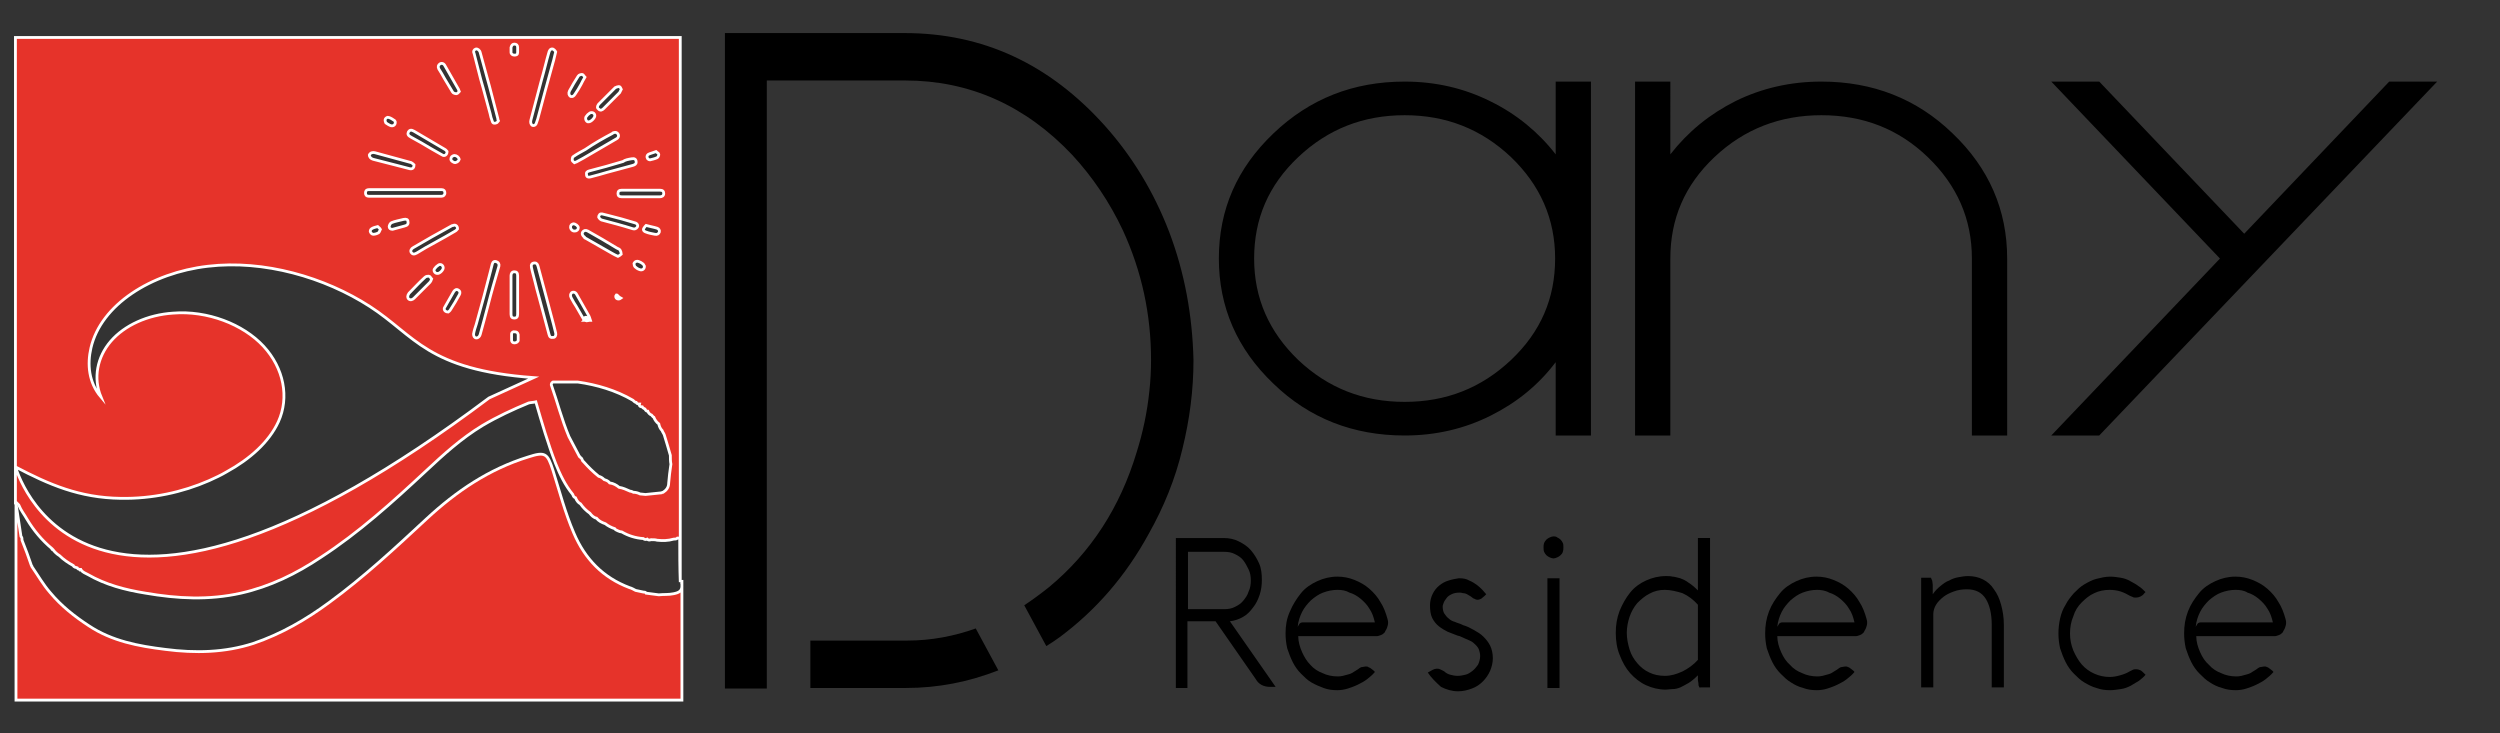
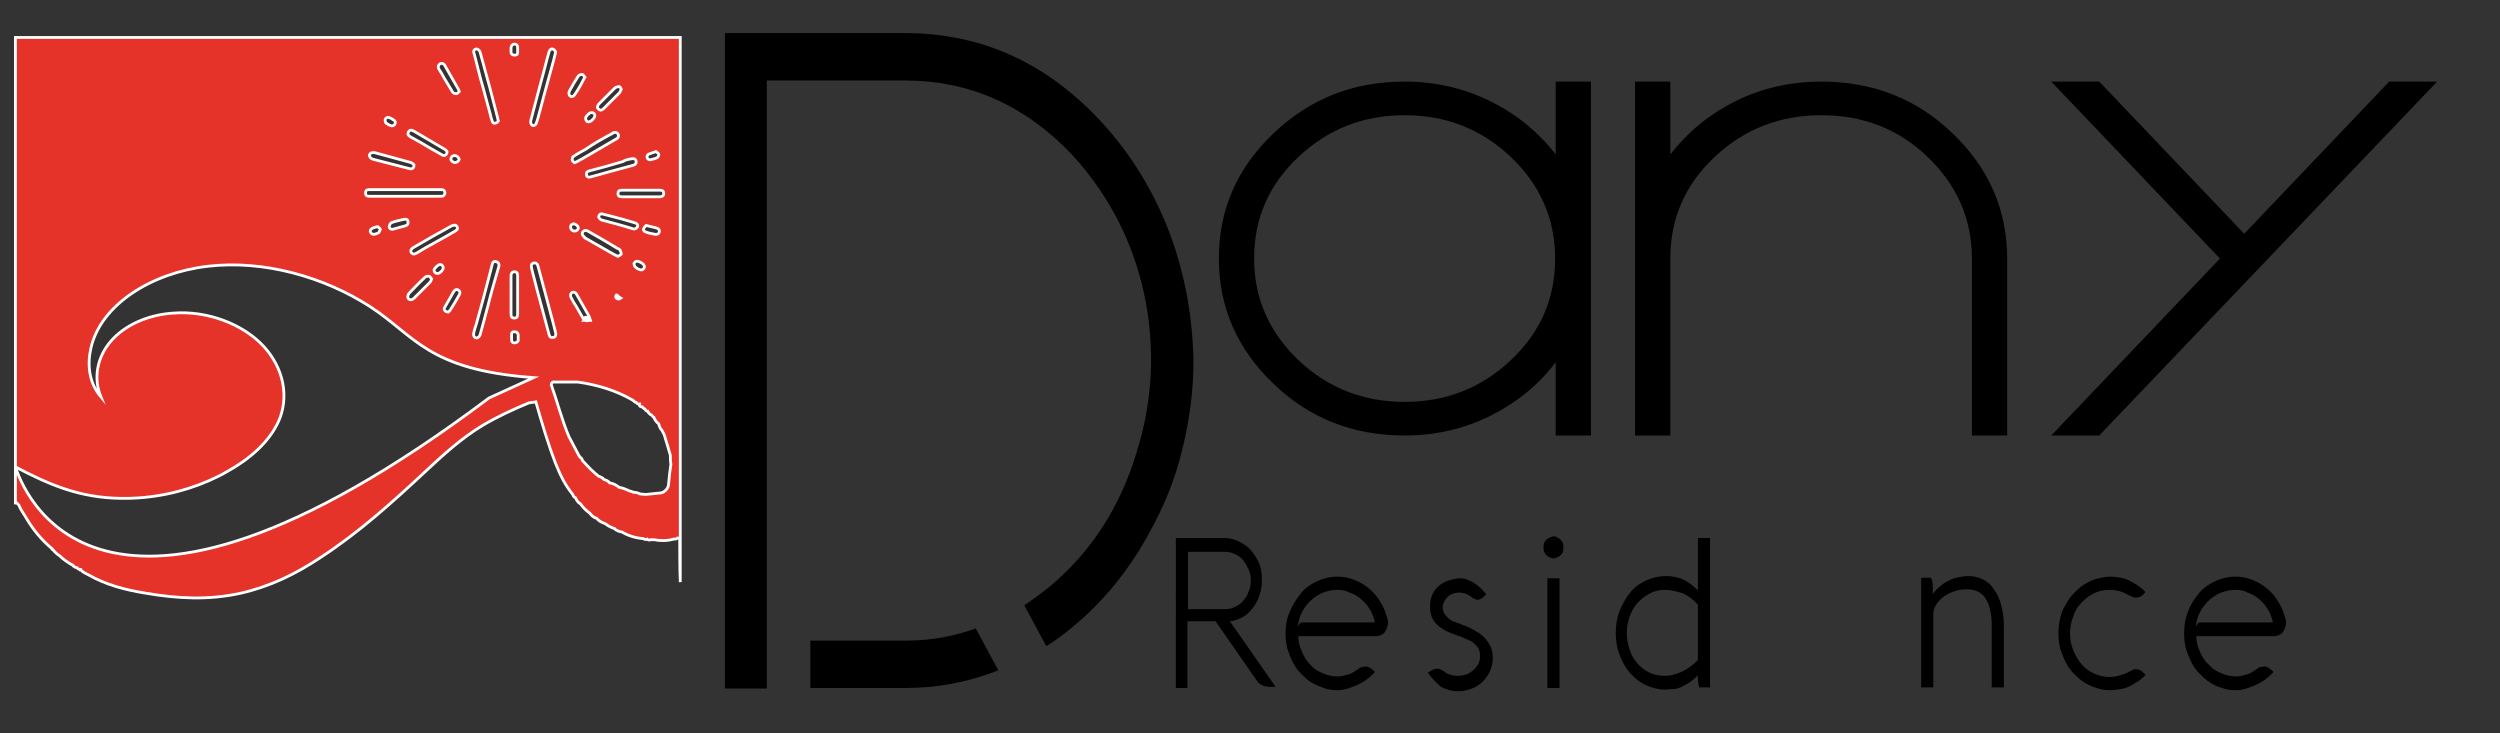
<svg xmlns="http://www.w3.org/2000/svg" version="1.1" id="Livello_1" x="0px" y="0px" viewBox="0 0 453.5 133" style="enable-background:new 0 0 453.5 133;" xml:space="preserve">
  <rect x="0" y="0" width="453.5" height="133" fill="#333333" stroke="none" />
  <style type="text/css">
	.st0{fill:#E6332A;stroke:#FFFFFF;stroke-width:0.511;stroke-miterlimit:10;}
	.st1{enable-background:new    ;}
</style>
  <g>
    <g>
-       <path class="st0" d="M122.2,107.7c-0.9,0.2-1.8,0.1-2.7,0.2c-0.8-0.1-1.5-0.2-2.3-0.3c-0.1-0.2-0.3-0.2-0.5-0.2    c-0.5-0.1-0.9-0.2-1.4-0.3c-0.4-0.2-0.7-0.4-1.1-0.5c-4.8-1.8-8.1-5.2-10.1-9.9c-1.6-3.7-2.6-7.6-3.8-11.4c-1-3.1-1.4-3.4-4.5-2.4    c-7.1,2.2-13,6.2-18.4,11.2c-5.7,5.3-11.4,10.6-17.7,15.2c-4.2,3.1-8.7,5.7-13.7,7.4c-5.2,1.7-10.6,1.8-16,1.1    c-4.9-0.6-9.7-1.5-13.9-4.3c-2.6-1.7-5-3.6-7-6c-1.3-1.5-2.2-3.1-3.3-4.7c0-0.1,0-0.1-0.1-0.2C5.2,101.1,4.6,99.5,4,98    c0-0.3,0-0.5-0.2-0.7c-0.3-2-0.6-4-0.9-6c0-0.2,0-0.3,0-0.5V127h120.8v-21.8c0,0.3-0.1,0.5,0,0.8    C123.8,107.2,123.2,107.5,122.2,107.7z" />
      <path class="st0" d="M2.8,6.8v77.9c6.1,3.2,11.6,5.6,19.1,5.7c5.7,0.1,11.2-1.1,16-3.2c1.1-0.5,2.2-1,3.2-1.6    c4.2-2.3,7.7-5.4,9.4-9.1c2-4.4,1-9.7-2.7-13.7s-10.2-6.5-16.4-6c-4.6,0.3-8.8,2.2-11.3,5.1s-3.2,6.7-1.8,10.1    c-2.2-2.6-2.5-5.9-1.8-8.9c1.8-7.8,10.9-13.6,21.2-14.8c10.2-1.2,21.2,2,29.4,7.3s10.4,11.5,29.7,12.9l-8.1,3.7    C16.8,126.2,3.9,88,2.8,84.7v6.8c0-0.1,0.1-0.3,0.1-0.4c0.2,0.2,0.3,0.3,0.5,0.5l0,0c0.4,1,1,1.7,1.5,2.6c1.2,2,2.7,3.8,4.5,5.3    c0,0.2,0.1,0.2,0.2,0.2c0.3,0.4,0.7,0.8,1.2,1.1l0,0c0.7,0.7,1.6,1.3,2.5,1.8l0,0c0.1,0.3,0.4,0.3,0.7,0.4l0,0    c0.1,0.2,0.3,0.3,0.6,0.3v0.1h0.1c0.3,0.4,0.8,0.6,1.2,0.8c3.3,1.9,6.8,2.8,10.5,3.4c5.8,1,11.5,1.3,17.3,0    c5.3-1.2,10-3.5,14.5-6.5c6.9-4.5,13-10,19-15.6c3.2-3,6.5-6,10.3-8.3c2.7-1.6,5.5-2.9,8.4-4.1c0.4-0.1,0.9-0.1,1.3-0.2    c1.1,3.8,2.2,7.6,3.6,11.2c0.8,2,1.7,3.9,3.1,5.6c0.1,0.3,0.2,0.5,0.5,0.6c0.2,0.5,0.5,0.9,0.9,1.1c0.5,0.7,1,1.2,1.7,1.7    c0.3,0.4,0.7,0.8,1.2,0.9c0.4,0.5,1,0.8,1.6,1c0.5,0.4,1.1,0.7,1.7,0.9c0.1,0.2,0.4,0.3,0.6,0.4s0.5,0.2,0.7,0.2    c1.2,0.7,2.5,1.1,3.9,1.2c0.2,0.2,0.5,0.2,0.7,0.1c0.2,0.2,0.4,0.2,0.7,0.1c0.4,0,0.8,0,1.1,0.1c1,0.1,2,0.1,3-0.2    c0.3,0,0.5,0,0.7-0.2c0.1,0,0.3,0,0.4,0.1c0,2.6,0,5.3,0.1,7.9V6.8H2.8z M120.4,35.1c0,0.4-0.3,0.6-0.7,0.6c-1.2,0-2.3,0-3.5,0    c-1.1,0-2.3,0-3.4,0c-0.5,0-0.7-0.2-0.7-0.6c0-0.4,0.2-0.6,0.7-0.6c2.3,0,4.6,0,6.9,0C120.2,34.5,120.4,34.7,120.4,35.1z     M112.1,46.5c-0.4-0.2-0.7-0.3-1-0.5c-1.6-0.9-3.3-1.9-4.9-2.8c-0.1,0-0.2-0.1-0.2-0.2c-0.3-0.2-0.5-0.6-0.3-0.9    c0.2-0.3,0.5-0.4,0.9-0.2c1.8,1,3.5,2,5.3,3.1c0.2,0.1,0.5,0.2,0.6,0.4s0.2,0.5,0.2,0.7C112.5,46.3,112.3,46.4,112.1,46.5z     M112.6,54.1c-0.4,0.3-0.9,0.1-0.9-0.3c0-0.1,0-0.2,0.1-0.3c0,0,0.2,0,0.2,0.1C112.2,53.8,112.4,54,112.6,54.1z M105.8,57.8    c-0.6-1-1.1-2-1.7-2.9c-0.2-0.3-0.3-0.6-0.5-0.9c-0.2-0.4-0.1-0.7,0.1-0.9c0.3-0.2,0.7-0.1,0.9,0.3c0.7,1.2,1.4,2.5,2.1,3.7    c0.2,0.3,0.3,0.7,0.4,1c-0.3,0-0.5,0.1-0.7,0.1c-0.1,0-0.2-0.1-0.4-0.1c0.1-0.1,0.2-0.2,0.3-0.3c0.1,0,0.1,0,0.3-0.1    C106.3,57.4,106.1,57.6,105.8,57.8z M103.5,41.2c0-0.4,0.2-0.5,0.5-0.6c0.4,0,0.9,0.4,0.9,0.7s-0.2,0.6-0.6,0.6    C103.9,42,103.5,41.6,103.5,41.2z M109.1,39.9c-0.2-0.1-0.4-0.3-0.5-0.5c0-0.2,0.1-0.4,0.2-0.5s0.2-0.1,0.4-0.1    c0.4,0.1,0.8,0.2,1.2,0.3c1.6,0.4,3.1,0.8,4.7,1.3c0.5,0.1,0.7,0.5,0.5,0.8s-0.5,0.4-0.8,0.3C112.9,40.9,111,40.4,109.1,39.9z     M115.5,47.4c0.3-0.1,1.2,0.4,1.3,0.7c0,0.1,0.1,0.2,0.1,0.2c0,0.5-0.4,0.8-0.9,0.6c-0.3-0.1-0.6-0.3-0.8-0.5    c-0.1-0.1-0.2-0.4-0.2-0.6C115.1,47.6,115.3,47.4,115.5,47.4z M116.8,41.4c0.1-0.2,0.3-0.4,0.4-0.5c0.7,0.2,1.4,0.3,2,0.5    c0.3,0.1,0.5,0.4,0.4,0.7s-0.4,0.5-0.8,0.4c-0.5-0.1-1.1-0.2-1.6-0.4C116.8,42,116.6,41.7,116.8,41.4z M117.6,28    c0.4-0.2,0.9-0.3,1.4-0.5c0.2,0.2,0.5,0.3,0.5,0.5s-0.1,0.5-0.3,0.6c-0.4,0.2-0.9,0.3-1.3,0.4c-0.2,0-0.5-0.2-0.5-0.4    C117.3,28.5,117.4,28.1,117.6,28z M114.6,28.8c0.5-0.1,0.8,0.1,0.8,0.6c0,0.4-0.3,0.5-0.6,0.6c-2.1,0.6-4.2,1.1-6.2,1.7    c-0.5,0.1-1,0.3-1.5,0.4c-0.4,0.1-0.7,0-0.7-0.4c-0.1-0.4,0.1-0.6,0.5-0.7c2-0.5,4.1-1.1,6.1-1.7C113.4,29,114,28.9,114.6,28.8z     M108.6,18.9c1-1,2-2,3-3c0.2-0.1,0.5-0.2,0.7-0.2s0.3,0.3,0.4,0.5c-0.1,0.2-0.2,0.4-0.3,0.6c-1,1-1.9,1.9-2.9,2.9    c-0.3,0.3-0.6,0.4-0.9,0.1C108.3,19.6,108.3,19.3,108.6,18.9z M106.3,21.2c0.2-0.3,0.4-0.5,0.7-0.7c0.4-0.2,0.9,0,0.9,0.5    c0,0.4-0.7,1.1-1.1,1.1C106.4,22.2,106.1,21.6,106.3,21.2z M111.1,24.2l0.1-0.1c0.3-0.1,0.6-0.2,0.9,0.2c0.2,0.3,0.1,0.7-0.3,0.9    c-2,1.2-4,2.3-6,3.5c-0.4,0.2-0.7,0.4-1.1,0.6c-0.1,0.1-0.3,0.1-0.5,0.2c-0.1-0.1-0.4-0.3-0.4-0.4c0-0.2,0-0.6,0.2-0.7    c0.7-0.5,1.5-0.9,2.2-1.3C107.8,26,109.4,25.1,111.1,24.2z M103.3,16.5c0.5-0.9,1-1.8,1.6-2.7c0.1-0.2,0.5-0.3,0.7-0.3    s0.3,0.3,0.5,0.5c-0.3,0.5-0.5,0.9-0.7,1.3c-0.3,0.6-0.7,1.2-1.1,1.8c-0.2,0.3-0.4,0.5-0.8,0.4C103.2,17.3,103.1,16.9,103.3,16.5z     M93.3,8c0.4,0,0.6,0.2,0.6,0.6c0,0.1,0,0.3,0,0.4l0,0c0,0.2,0,0.3,0,0.5c0,0.4-0.2,0.5-0.6,0.5c-0.3,0-0.6-0.2-0.6-0.5    s0-0.6,0-0.9C92.8,8.2,93,8,93.3,8z M86.3,8.9c0.3-0.1,0.7,0.2,0.8,0.6c0.6,2.1,1.1,4.1,1.7,6.2c0.5,1.9,1,3.9,1.5,5.8    c0,0.1,0,0.2,0.1,0.4c-0.1,0.1-0.2,0.4-0.4,0.4c-0.3,0.1-0.6,0.1-0.7-0.3c-0.2-0.5-0.3-0.9-0.4-1.4c-0.6-2.1-1.1-4.2-1.7-6.2    c-0.4-1.6-0.8-3.1-1.2-4.7C85.8,9.3,86,9,86.3,8.9z M79.8,11.6c0.3-0.2,0.7-0.1,0.9,0.3c0.8,1.4,1.6,2.8,2.4,4.2    c0.1,0.1,0.1,0.3,0.2,0.5C83.2,16.7,83,17,82.8,17s-0.6-0.1-0.7-0.3c-0.5-0.8-1-1.7-1.5-2.5c-0.3-0.6-0.7-1.2-1-1.7    C79.4,12.1,79.5,11.8,79.8,11.6z M82.6,29.5c-0.4,0-0.9-0.4-0.8-0.7c0-0.3,0.2-0.5,0.6-0.6c0.4,0,0.8,0.3,0.9,0.7    C83.2,29.2,83,29.4,82.6,29.5z M83,41.5c-0.1,0.1-0.2,0.3-0.4,0.4c-1.2,0.7-2.4,1.4-3.7,2.1c-1.1,0.6-2.2,1.2-3.3,1.9    c-0.5,0.3-0.8,0.2-1-0.1s0-0.7,0.4-0.9c2.2-1.3,4.5-2.6,6.7-3.8c0.2-0.1,0.3-0.2,0.5-0.2C82.6,40.7,83,41,83,41.5z M74.1,23.9    c0.2-0.3,0.5-0.4,1-0.1c1.9,1.1,3.7,2.2,5.6,3.3c0.2,0.1,0.3,0.3,0.4,0.4c0,0.6-0.5,0.9-0.9,0.6c-1.3-0.7-2.6-1.5-3.8-2.2    c-0.6-0.3-1.2-0.7-1.8-1C74,24.6,73.9,24.3,74.1,23.9z M69.9,21.6c0.1-0.2,0.4-0.4,0.6-0.3c0.4,0.1,0.8,0.4,1.1,0.6    c0.1,0.1,0.1,0.2,0.1,0.3c0,0.5-0.4,0.7-0.8,0.6c-0.3-0.1-0.6-0.3-0.9-0.5C69.9,22.1,69.8,21.8,69.9,21.6z M68,27.7    c2.2,0.6,4.4,1.2,6.6,1.8c0.2,0.1,0.4,0.3,0.5,0.4c0,0.6-0.3,0.8-0.8,0.7c-0.9-0.2-1.8-0.5-2.7-0.7c-1.3-0.3-2.6-0.7-3.9-1    c-0.4-0.1-0.7-0.4-0.7-0.8C67.2,27.7,67.6,27.6,68,27.7z M66.9,35.6c-0.4,0-0.6-0.2-0.6-0.6c0-0.4,0.2-0.6,0.6-0.6    c0.2,0,0.3,0,0.5,0c3.7,0,7.5,0,11.2,0c0.5,0,1,0,1.5,0c0.4,0,0.6,0.2,0.6,0.6c0,0.4-0.3,0.6-0.6,0.6c-2.2,0-4.4,0-6.6,0    C71.2,35.6,69.1,35.6,66.9,35.6z M68.7,42.2c-0.3,0.2-0.7,0.3-1,0.3c-0.2,0-0.4-0.2-0.5-0.4c-0.1-0.1,0-0.5,0.2-0.6    c0.3-0.2,0.7-0.3,1.1-0.4c0.2,0.2,0.4,0.3,0.5,0.5C68.9,41.8,68.8,42.1,68.7,42.2z M73.4,41c-0.7,0.2-1.5,0.4-2.2,0.6    c-0.4,0-0.6-0.2-0.6-0.5c0-0.2,0.2-0.6,0.4-0.7c0.7-0.3,1.5-0.4,2.2-0.6c0.5-0.1,0.8,0,0.8,0.4C74.1,40.6,73.9,40.9,73.4,41z     M78,51.2c-1,1-1.9,1.9-2.9,2.9c-0.3,0.3-0.7,0.4-1,0.1c-0.2-0.2-0.2-0.6,0.1-1c1-1,1.9-2,2.9-2.9c0.2-0.2,0.5-0.2,0.7-0.2    s0.3,0.3,0.5,0.5C78.2,50.9,78.1,51.1,78,51.2z M79.3,49.6c-0.4,0-0.7-0.5-0.5-0.8s0.4-0.5,0.7-0.7c0.4-0.3,0.9,0,0.9,0.5    C80.4,49,79.7,49.7,79.3,49.6z M83.3,53.5c-0.5,0.9-1,1.8-1.6,2.7c-0.1,0.2-0.3,0.3-0.4,0.4c-0.6,0-0.9-0.5-0.6-0.9    c0.5-0.9,1.1-1.9,1.6-2.8c0.2-0.3,0.5-0.5,0.8-0.3C83.5,52.8,83.5,53.2,83.3,53.5z M88.5,55.5c-0.5,1.8-0.9,3.5-1.4,5.2    c-0.1,0.3-0.3,0.6-0.7,0.6c-0.3,0-0.5-0.3-0.5-0.7c0.1-0.6,0.3-1.2,0.5-1.8c0.5-1.7,0.9-3.4,1.4-5.1c0.4-1.5,0.8-3,1.2-4.6    c0.1-0.4,0.2-0.8,0.3-1.2c0.1-0.4,0.4-0.6,0.8-0.4c0.3,0.1,0.5,0.4,0.4,0.8C89.8,50.7,89.1,53.1,88.5,55.5z M93.3,62.2    c-0.3,0-0.5-0.2-0.5-0.5c0-0.2,0-0.3,0-0.5l0,0c0-0.2,0-0.4,0-0.6c0-0.3,0.3-0.5,0.6-0.4c0.3,0,0.5,0.1,0.6,0.5c0,0.4,0,0.7,0,1.1    C93.9,62,93.7,62.2,93.3,62.2z M93.9,57c0,0.5-0.2,0.7-0.6,0.7s-0.6-0.2-0.6-0.7c0-2.3,0-4.7,0-7c0-0.4,0.2-0.7,0.6-0.7    s0.6,0.2,0.6,0.7c0,1.2,0,2.3,0,3.5S93.9,55.8,93.9,57z M96.3,21.8c0.6-2.4,1.3-4.8,1.9-7.2c0.5-1.7,0.9-3.5,1.4-5.2    c0.1-0.3,0.3-0.6,0.7-0.5c0.2,0.1,0.4,0.3,0.5,0.5c-0.2,0.7-0.3,1.4-0.5,2c-0.5,1.7-0.9,3.4-1.4,5.1c-0.4,1.5-0.8,3-1.2,4.5    c-0.1,0.4-0.2,0.8-0.4,1.3c-0.1,0.4-0.5,0.6-0.8,0.4C96.3,22.5,96.2,22.2,96.3,21.8z M99.6,60.7c-0.4-1.5-0.8-3-1.2-4.5    c-0.4-1.6-0.9-3.2-1.3-4.9c-0.2-0.9-0.5-1.8-0.7-2.8c-0.1-0.5,0.1-0.8,0.6-0.8c0.4,0,0.5,0.3,0.6,0.6c0.5,1.9,1,3.7,1.5,5.6    c0.4,1.6,0.9,3.3,1.3,4.9c0.1,0.5,0.3,1.1,0.4,1.6c0.1,0.4-0.1,0.8-0.4,0.8C99.9,61.3,99.7,61.1,99.6,60.7z M121.3,87.6    c0,0.8-0.4,1.3-1,1.7c-0.1,0-0.2,0-0.3,0.1c-1,0.1-1.9,0.2-2.9,0.3c-0.3,0-0.7-0.1-1-0.1c-0.4-0.2-0.8-0.3-1.2-0.3    c-0.2-0.1-0.4-0.2-0.6-0.2c-0.7-0.3-1.3-0.6-2-0.7l0,0c-0.5-0.4-1-0.7-1.7-0.8l0,0c-0.3-0.4-0.7-0.5-1-0.6c-0.3-0.3-0.6-0.5-1-0.6    c-1-0.8-1.9-1.7-2.7-2.6c-0.1-0.1-0.1-0.1-0.2-0.2c-0.1-0.3-0.2-0.5-0.4-0.6c-0.1-0.1-0.1-0.2-0.2-0.2c-0.6-1.2-1.3-2.4-1.9-3.6    c-1.3-3.1-2.1-6.3-3.2-9.4c0-0.2,0.1-0.4,0.3-0.5c1.5,0,3,0,4.5,0c3.5,0.5,6.9,1.5,10,3.3c0.2,0.2,0.4,0.4,0.6,0.4    c0.1,0.2,0.3,0.3,0.6,0.3c-0.1,0.4,0.2,0.5,0.5,0.5c0.1,0.2,0.3,0.3,0.5,0.4c0.1,0.2,0.2,0.4,0.5,0.4c0.1,0.3,0.4,0.6,0.7,0.7    c0.1,0.1,0.2,0.3,0.4,0.4c0.2,0.5,0.5,0.9,0.9,1.2c0.1,0.5,0.3,0.9,0.6,1.2c0.1,0.3,0.3,0.5,0.4,0.8c0.4,1.2,0.7,2.4,1.1,3.7    c0,0.5,0,1.1,0.1,1.6C121.5,85.5,121.4,86.5,121.3,87.6z" />
    </g>
    <g>
      <path d="M164.6,116.2H147v8.6h16.7h0.3c0.1,0,0.2,0,0.3,0c5.9,0,11.4-1.1,16.8-3.2L177,114C173.1,115.4,168.9,116.2,164.6,116.2z" />
      <path d="M212.1,42.1c-2.8-7.3-6.7-13.7-11.6-19.2C190.4,11.6,178.3,6,164.1,6h-32.6v118.9h7.6v-8.6l0,0V14.6h25.1    c11.6,0,21.8,4.5,30.3,13.5c3.7,4,6.8,8.6,9.2,13.7c3.4,7.4,5.1,15.2,5.1,23.5c0,1.9-0.1,3.8-0.3,5.6c-0.4,3.9-1.2,7.6-2.3,11.1    c-3,10-8.3,18.2-15.9,24.5c-1.5,1.2-3,2.3-4.5,3.3l4,7.4c0.8-0.5,1.6-1,2.4-1.6c6.6-4.9,12-11.1,16.2-18.8    c2.7-4.8,4.8-9.9,6.1-15.4c1.3-5.3,2-10.6,2-16.1C216.3,57.2,214.9,49.5,212.1,42.1z" />
    </g>
    <g class="st1">
      <path d="M282.2,28V14.8h6.4V79h-6.4V65.7c-3.1,4.1-7,7.3-11.8,9.7c-4.8,2.4-10,3.6-15.6,3.6c-9.3,0-17.3-3.1-23.8-9.4    c-6.6-6.3-9.9-13.9-9.9-22.7c0-8.9,3.3-16.4,9.9-22.7c6.6-6.3,14.5-9.4,23.8-9.4c5.6,0,10.8,1.2,15.6,3.6    C275.1,20.7,279.1,24,282.2,28z M235.5,65.3c5.4,5.1,11.8,7.6,19.3,7.6c7.5,0,13.9-2.5,19.3-7.6c5.4-5.1,8-11.2,8-18.4    c0-7.2-2.7-13.3-8-18.4c-5.4-5.1-11.8-7.6-19.3-7.6c-7.5,0-13.9,2.5-19.3,7.6c-5.4,5.1-8,11.2-8,18.4    C227.5,54.1,230.2,60.2,235.5,65.3z" />
      <path d="M330.4,14.8c9.3,0,17.3,3.1,23.8,9.4c6.6,6.3,9.9,13.9,9.9,22.7V79h-6.4V46.9c0-7.2-2.7-13.3-8-18.4    c-5.3-5.1-11.7-7.6-19.3-7.6c-7.5,0-14,2.5-19.4,7.6c-5.4,5.1-8,11.2-8,18.4V79h-6.4V46.9V14.8h6.4V28c3.2-4.1,7.1-7.3,11.9-9.7    C319.6,16,324.8,14.8,330.4,14.8z" />
      <path d="M407.1,42.4l26.3-27.6h8.7L380.8,79h-8.7l30.6-32.1l-30.6-32.1h8.7L407.1,42.4z" />
    </g>
    <g class="st1">
      <path d="M215.5,124.8h-2.2V97.6h8.7c1,0,1.9,0.2,2.7,0.6c0.8,0.4,1.6,0.9,2.2,1.6s1.1,1.5,1.5,2.4s0.5,1.9,0.5,3    c0,0.9-0.1,1.8-0.4,2.7c-0.3,0.9-0.7,1.7-1.2,2.3c-0.5,0.7-1.1,1.3-1.8,1.7c-0.7,0.4-1.5,0.7-2.4,0.8l8.3,11.9h-1    c-1.2,0-2.1-0.5-2.6-1.4l-7.3-10.5h-5.1V124.8z M215.5,100v10.5h6.6c0.7,0,1.3-0.1,1.9-0.4c0.6-0.3,1.1-0.6,1.5-1.1    c0.4-0.5,0.8-1,1-1.7c0.3-0.6,0.4-1.3,0.4-2c0-0.7-0.1-1.4-0.4-2s-0.6-1.2-1-1.7s-0.9-0.8-1.5-1.1c-0.6-0.3-1.2-0.4-1.9-0.4H215.5    z" />
    </g>
    <g class="st1">
      <path d="M242.6,104.6c1.1,0,2.1,0.2,3.1,0.6c1,0.4,1.9,0.9,2.7,1.6s1.5,1.5,2,2.4c0.6,0.9,1,2,1.3,3.1c0.1,0.3,0.1,0.5,0.1,0.7    c0,0.3-0.1,0.6-0.2,0.9c-0.1,0.3-0.3,0.5-0.4,0.8c-0.2,0.2-0.4,0.4-0.7,0.5c-0.3,0.1-0.5,0.2-0.8,0.2h-14.2c0,1,0.3,2,0.7,2.9    c0.4,0.9,0.9,1.7,1.5,2.3c0.6,0.7,1.4,1.2,2.2,1.5c0.8,0.4,1.8,0.6,2.7,0.6c0.3,0,0.6,0,1-0.1s0.7-0.2,1.1-0.3    c0.4-0.1,0.7-0.3,1-0.5c0.3-0.2,0.7-0.4,0.9-0.6c0.2-0.1,0.3-0.2,0.5-0.2c0.2,0,0.4-0.1,0.6-0.1s0.4,0,0.5,0.1s0.3,0.1,0.4,0.2    c0.1,0.1,0.3,0.2,0.4,0.3c0.1,0.1,0.3,0.2,0.4,0.4c-0.4,0.5-0.9,0.9-1.4,1.3c-0.5,0.4-1.1,0.7-1.7,1s-1.2,0.5-1.8,0.7    c-0.6,0.2-1.3,0.3-1.9,0.3c-0.9,0-1.7-0.1-2.5-0.4s-1.5-0.6-2.2-1c-0.7-0.4-1.3-1-1.9-1.6c-0.6-0.6-1.1-1.3-1.5-2.1    c-0.4-0.8-0.7-1.6-1-2.5c-0.2-0.9-0.3-1.8-0.3-2.7c0-1.4,0.2-2.7,0.8-4c0.5-1.2,1.2-2.3,2-3.3s1.9-1.7,3-2.2    S241.3,104.6,242.6,104.6z M242.6,107c-0.9,0-1.8,0.2-2.6,0.5s-1.5,0.8-2.2,1.4c-0.6,0.6-1.2,1.3-1.6,2.1s-0.7,1.7-0.8,2.7    c0.1-0.2,0.2-0.3,0.3-0.5c0.1-0.2,0.4-0.3,0.6-0.3h13.1c-0.2-0.9-0.5-1.8-1-2.5c-0.4-0.7-1-1.3-1.6-1.8s-1.3-0.9-2-1.1    C244.1,107.1,243.4,107,242.6,107z" />
      <path d="M259,122c0.4-0.2,0.7-0.4,0.9-0.5s0.5-0.2,0.7-0.2c0.2,0,0.4,0,0.6,0.1c0.2,0.1,0.5,0.2,0.8,0.4c0.3,0.3,0.7,0.5,1.1,0.6    c0.4,0.1,0.8,0.2,1.3,0.2c0.5,0,1-0.1,1.4-0.2c0.5-0.1,0.9-0.4,1.3-0.7c0.4-0.3,0.7-0.7,1-1.1c0.2-0.4,0.4-1,0.4-1.6    c0-0.4-0.1-0.8-0.2-1.1s-0.3-0.6-0.6-0.9c-0.3-0.3-0.6-0.6-1.1-0.8s-1.1-0.5-1.8-0.8l-0.4-0.1c-0.6-0.2-1.2-0.5-1.8-0.7    c-0.6-0.3-1.1-0.6-1.6-1c-0.5-0.4-0.9-0.9-1.2-1.5c-0.3-0.6-0.4-1.4-0.4-2.3c0-0.8,0.2-1.5,0.5-2.1c0.3-0.6,0.7-1.1,1.2-1.5    s1-0.7,1.7-0.9c0.6-0.2,1.2-0.3,1.8-0.4h0.2c0.6,0,1.2,0.1,1.7,0.4c0.5,0.2,1,0.5,1.4,0.8c0.4,0.3,0.7,0.6,1,0.9    c0.3,0.3,0.5,0.6,0.7,0.8l-0.3,0.3c-0.2,0.2-0.4,0.3-0.6,0.5c-0.2,0.1-0.4,0.2-0.7,0.2c-0.2,0-0.3-0.1-0.4-0.1    c-0.1-0.1-0.3-0.1-0.4-0.2c-0.1-0.1-0.3-0.2-0.4-0.3c-0.2-0.1-0.3-0.2-0.5-0.3c-0.3-0.2-0.6-0.3-0.9-0.3c-0.3-0.1-0.5-0.1-0.7-0.1    c-0.5,0-1,0.1-1.4,0.3c-0.4,0.2-0.7,0.4-0.9,0.7s-0.4,0.5-0.5,0.8c-0.1,0.3-0.2,0.5-0.2,0.7c0,0.5,0.1,1,0.3,1.3s0.5,0.7,0.8,0.9    c0.3,0.3,0.7,0.5,1.1,0.6c0.4,0.2,0.9,0.3,1.3,0.5l0.2,0.1c0.7,0.2,1.3,0.5,2,0.9s1.2,0.7,1.7,1.2c0.5,0.5,0.9,1,1.2,1.6    c0.3,0.6,0.5,1.4,0.5,2.3c0,0.8-0.2,1.6-0.5,2.3c-0.3,0.7-0.8,1.4-1.3,1.9c-0.6,0.6-1.2,1-2,1.3c-0.8,0.3-1.6,0.5-2.5,0.5    c-1.1,0-2.1-0.3-3.1-0.8C260.4,123.7,259.6,122.9,259,122z" />
      <path d="M280,99.3c0-0.3,0-0.5,0.1-0.8c0.1-0.2,0.2-0.4,0.4-0.6c0.2-0.2,0.4-0.3,0.6-0.4c0.2-0.1,0.5-0.2,0.7-0.2    c0.2,0,0.5,0,0.7,0.2c0.2,0.1,0.4,0.2,0.6,0.4c0.2,0.2,0.3,0.4,0.4,0.6c0.1,0.2,0.1,0.5,0.1,0.8c0,0.3,0,0.5-0.1,0.8    s-0.2,0.4-0.4,0.6c-0.2,0.2-0.4,0.3-0.6,0.4c-0.2,0.1-0.5,0.2-0.7,0.2c-0.2,0-0.5-0.1-0.7-0.2c-0.2-0.1-0.4-0.2-0.6-0.4    c-0.2-0.2-0.3-0.4-0.4-0.6S280,99.5,280,99.3z M282.9,104.9v19.9h-2.2v-19.9H282.9z" />
      <path d="M308.4,124.8c-0.1-0.1-0.2-0.2-0.2-0.3c-0.1-0.1-0.1-0.3-0.1-0.5s-0.1-0.4-0.1-0.7v-0.8c-0.6,0.6-1.2,1.1-1.7,1.4    c-0.5,0.3-1.1,0.6-1.5,0.8c-0.5,0.2-0.9,0.3-1.4,0.3c-0.4,0-0.9,0.1-1.2,0.1c-1.3,0-2.5-0.3-3.6-0.8c-1.1-0.5-2.1-1.3-2.9-2.2    s-1.4-2-1.9-3.3c-0.5-1.2-0.7-2.6-0.7-4s0.2-2.7,0.7-4c0.5-1.2,1.1-2.3,1.9-3.3s1.8-1.7,2.9-2.2c1.1-0.5,2.3-0.8,3.6-0.8    c0.4,0,0.8,0,1.2,0.1c0.4,0,0.9,0.2,1.4,0.3c0.5,0.2,1,0.4,1.5,0.8c0.5,0.3,1.1,0.8,1.7,1.4v-9.5h2.2v27.1H308.4z M302,107    c-1,0-1.9,0.2-2.8,0.7c-0.8,0.4-1.5,1-2.2,1.7c-0.6,0.7-1.1,1.6-1.4,2.5s-0.5,1.9-0.5,2.9c0,1,0.2,2,0.5,3s0.8,1.8,1.4,2.5    c0.6,0.7,1.3,1.3,2.2,1.7c0.8,0.4,1.8,0.6,2.8,0.6c1.1,0,2.1-0.3,3.2-0.8c1-0.5,2-1.2,2.8-2.1v-10c-0.8-0.9-1.7-1.6-2.8-2.1    C304.2,107.3,303.1,107,302,107z" />
-       <path d="M329.5,104.6c1.1,0,2.1,0.2,3.1,0.6c1,0.4,1.9,0.9,2.7,1.6c0.8,0.7,1.5,1.5,2,2.4c0.6,0.9,1,2,1.3,3.1    c0.1,0.3,0.1,0.5,0.1,0.7c0,0.3-0.1,0.6-0.2,0.9c-0.1,0.3-0.3,0.5-0.4,0.8c-0.2,0.2-0.4,0.4-0.7,0.5c-0.3,0.1-0.5,0.2-0.8,0.2    h-14.2c0,1,0.3,2,0.7,2.9c0.4,0.9,0.9,1.7,1.6,2.3c0.6,0.7,1.4,1.2,2.2,1.5c0.8,0.4,1.8,0.6,2.7,0.6c0.3,0,0.6,0,1-0.1    c0.4-0.1,0.7-0.2,1.1-0.3c0.4-0.1,0.7-0.3,1-0.5c0.3-0.2,0.7-0.4,0.9-0.6c0.2-0.1,0.3-0.2,0.5-0.2c0.2,0,0.4-0.1,0.6-0.1    s0.4,0,0.5,0.1c0.1,0,0.3,0.1,0.4,0.2c0.1,0.1,0.3,0.2,0.4,0.3c0.1,0.1,0.3,0.2,0.4,0.4c-0.4,0.5-0.9,0.9-1.4,1.3    c-0.5,0.4-1.1,0.7-1.7,1c-0.6,0.3-1.2,0.5-1.8,0.7c-0.6,0.2-1.3,0.3-1.9,0.3c-0.9,0-1.7-0.1-2.5-0.4c-0.8-0.2-1.6-0.6-2.2-1    c-0.7-0.4-1.3-1-1.9-1.6c-0.6-0.6-1.1-1.3-1.5-2.1s-0.7-1.6-1-2.5c-0.2-0.9-0.3-1.8-0.3-2.7c0-1.4,0.2-2.7,0.7-4s1.2-2.3,2-3.3    s1.9-1.7,3-2.2S328.2,104.6,329.5,104.6z M329.6,107c-0.9,0-1.8,0.2-2.6,0.5c-0.8,0.3-1.5,0.8-2.2,1.4c-0.6,0.6-1.2,1.3-1.6,2.1    s-0.7,1.7-0.8,2.7c0.1-0.2,0.2-0.3,0.3-0.5c0.1-0.2,0.4-0.3,0.6-0.3h13.1c-0.2-0.9-0.5-1.8-1-2.5c-0.4-0.7-1-1.3-1.6-1.8    s-1.3-0.9-2-1.1C331.1,107.1,330.3,107,329.6,107z" />
      <path d="M350.3,104.9c0.1,0.1,0.1,0.3,0.2,0.4c0,0.2,0.1,0.5,0.1,0.8v1.7c0.4-0.6,0.9-1.1,1.4-1.5c0.5-0.4,1-0.8,1.6-1    c0.5-0.3,1.1-0.5,1.7-0.6c0.6-0.1,1.1-0.2,1.7-0.2c1,0,1.9,0.2,2.7,0.6c0.8,0.4,1.5,1,2,1.8c0.6,0.8,1,1.7,1.3,2.8    c0.3,1.1,0.5,2.3,0.5,3.6v11.4h-2.2v-11.4c0-2-0.4-3.6-1.1-4.7s-1.8-1.7-3.4-1.7c-0.8,0-1.6,0.1-2.4,0.4s-1.4,0.6-1.9,1    s-1,0.9-1.3,1.4c-0.3,0.5-0.5,1.1-0.5,1.7v13.3h-2.2v-19.9H350.3z" />
      <path d="M382.7,107c-1,0-2,0.2-2.8,0.6c-0.9,0.4-1.6,1-2.3,1.7s-1.2,1.5-1.5,2.5c-0.4,0.9-0.6,2-0.6,3.1s0.2,2.1,0.6,3.1    c0.4,0.9,0.9,1.8,1.5,2.5s1.4,1.3,2.3,1.7c0.9,0.4,1.8,0.6,2.8,0.6c0.6,0,1.2-0.1,1.9-0.3s1.2-0.4,1.7-0.7    c0.2-0.1,0.4-0.2,0.6-0.3c0.2-0.1,0.4-0.1,0.6-0.1c0.3,0,0.6,0.1,0.8,0.2s0.5,0.4,0.7,0.6l0.2,0.2c-0.3,0.4-0.7,0.7-1.2,1.1    c-0.5,0.3-1,0.6-1.5,0.9c-0.6,0.3-1.1,0.5-1.8,0.6s-1.3,0.2-1.9,0.2c-0.9,0-1.7-0.1-2.5-0.4c-0.8-0.2-1.5-0.6-2.2-1    c-0.7-0.4-1.3-1-1.9-1.6c-0.6-0.6-1.1-1.3-1.5-2.1c-0.4-0.8-0.7-1.6-1-2.5c-0.2-0.9-0.3-1.8-0.3-2.7c0-0.9,0.1-1.8,0.3-2.7    c0.2-0.9,0.5-1.7,1-2.5c0.4-0.8,0.9-1.4,1.5-2.1c0.6-0.6,1.2-1.2,1.9-1.6c0.7-0.4,1.4-0.8,2.2-1c0.8-0.2,1.6-0.4,2.5-0.4    c0.6,0,1.3,0.1,1.9,0.2c0.6,0.1,1.2,0.3,1.7,0.6c0.5,0.3,1,0.5,1.5,0.9c0.5,0.3,0.9,0.7,1.3,1.1l-0.2,0.2    c-0.2,0.3-0.5,0.5-0.7,0.6c-0.2,0.1-0.5,0.2-0.9,0.2c-0.2,0-0.4,0-0.5-0.1c-0.2-0.1-0.3-0.1-0.5-0.2c-0.5-0.3-1.1-0.6-1.7-0.8    S383.3,107,382.7,107z" />
      <path d="M405.5,104.6c1.1,0,2.1,0.2,3.1,0.6c1,0.4,1.9,0.9,2.7,1.6c0.8,0.7,1.5,1.5,2,2.4c0.6,0.9,1,2,1.3,3.1    c0.1,0.3,0.1,0.5,0.1,0.7c0,0.3-0.1,0.6-0.2,0.9c-0.1,0.3-0.3,0.5-0.4,0.8c-0.2,0.2-0.4,0.4-0.7,0.5c-0.3,0.1-0.5,0.2-0.8,0.2    h-14.2c0,1,0.3,2,0.7,2.9c0.4,0.9,0.9,1.7,1.6,2.3c0.6,0.7,1.4,1.2,2.2,1.5c0.8,0.4,1.8,0.6,2.7,0.6c0.3,0,0.6,0,1-0.1    c0.4-0.1,0.7-0.2,1.1-0.3c0.4-0.1,0.7-0.3,1-0.5c0.3-0.2,0.7-0.4,0.9-0.6c0.2-0.1,0.3-0.2,0.5-0.2c0.2,0,0.4-0.1,0.6-0.1    s0.4,0,0.5,0.1c0.1,0,0.3,0.1,0.4,0.2c0.1,0.1,0.3,0.2,0.4,0.3c0.1,0.1,0.3,0.2,0.4,0.4c-0.4,0.5-0.9,0.9-1.4,1.3    c-0.5,0.4-1.1,0.7-1.7,1c-0.6,0.3-1.2,0.5-1.8,0.7c-0.6,0.2-1.3,0.3-1.9,0.3c-0.9,0-1.7-0.1-2.5-0.4c-0.8-0.2-1.6-0.6-2.2-1    c-0.7-0.4-1.3-1-1.9-1.6c-0.6-0.6-1.1-1.3-1.5-2.1s-0.7-1.6-1-2.5c-0.2-0.9-0.3-1.8-0.3-2.7c0-1.4,0.2-2.7,0.7-4s1.2-2.3,2-3.3    s1.9-1.7,3-2.2S404.2,104.6,405.5,104.6z M405.5,107c-0.9,0-1.8,0.2-2.6,0.5c-0.8,0.3-1.5,0.8-2.2,1.4c-0.6,0.6-1.2,1.3-1.6,2.1    s-0.7,1.7-0.8,2.7c0.1-0.2,0.2-0.3,0.3-0.5c0.1-0.2,0.4-0.3,0.6-0.3h13.1c-0.2-0.9-0.5-1.8-1-2.5c-0.4-0.7-1-1.3-1.6-1.8    s-1.3-0.9-2-1.1C407.1,107.1,406.3,107,405.5,107z" />
    </g>
  </g>
</svg>